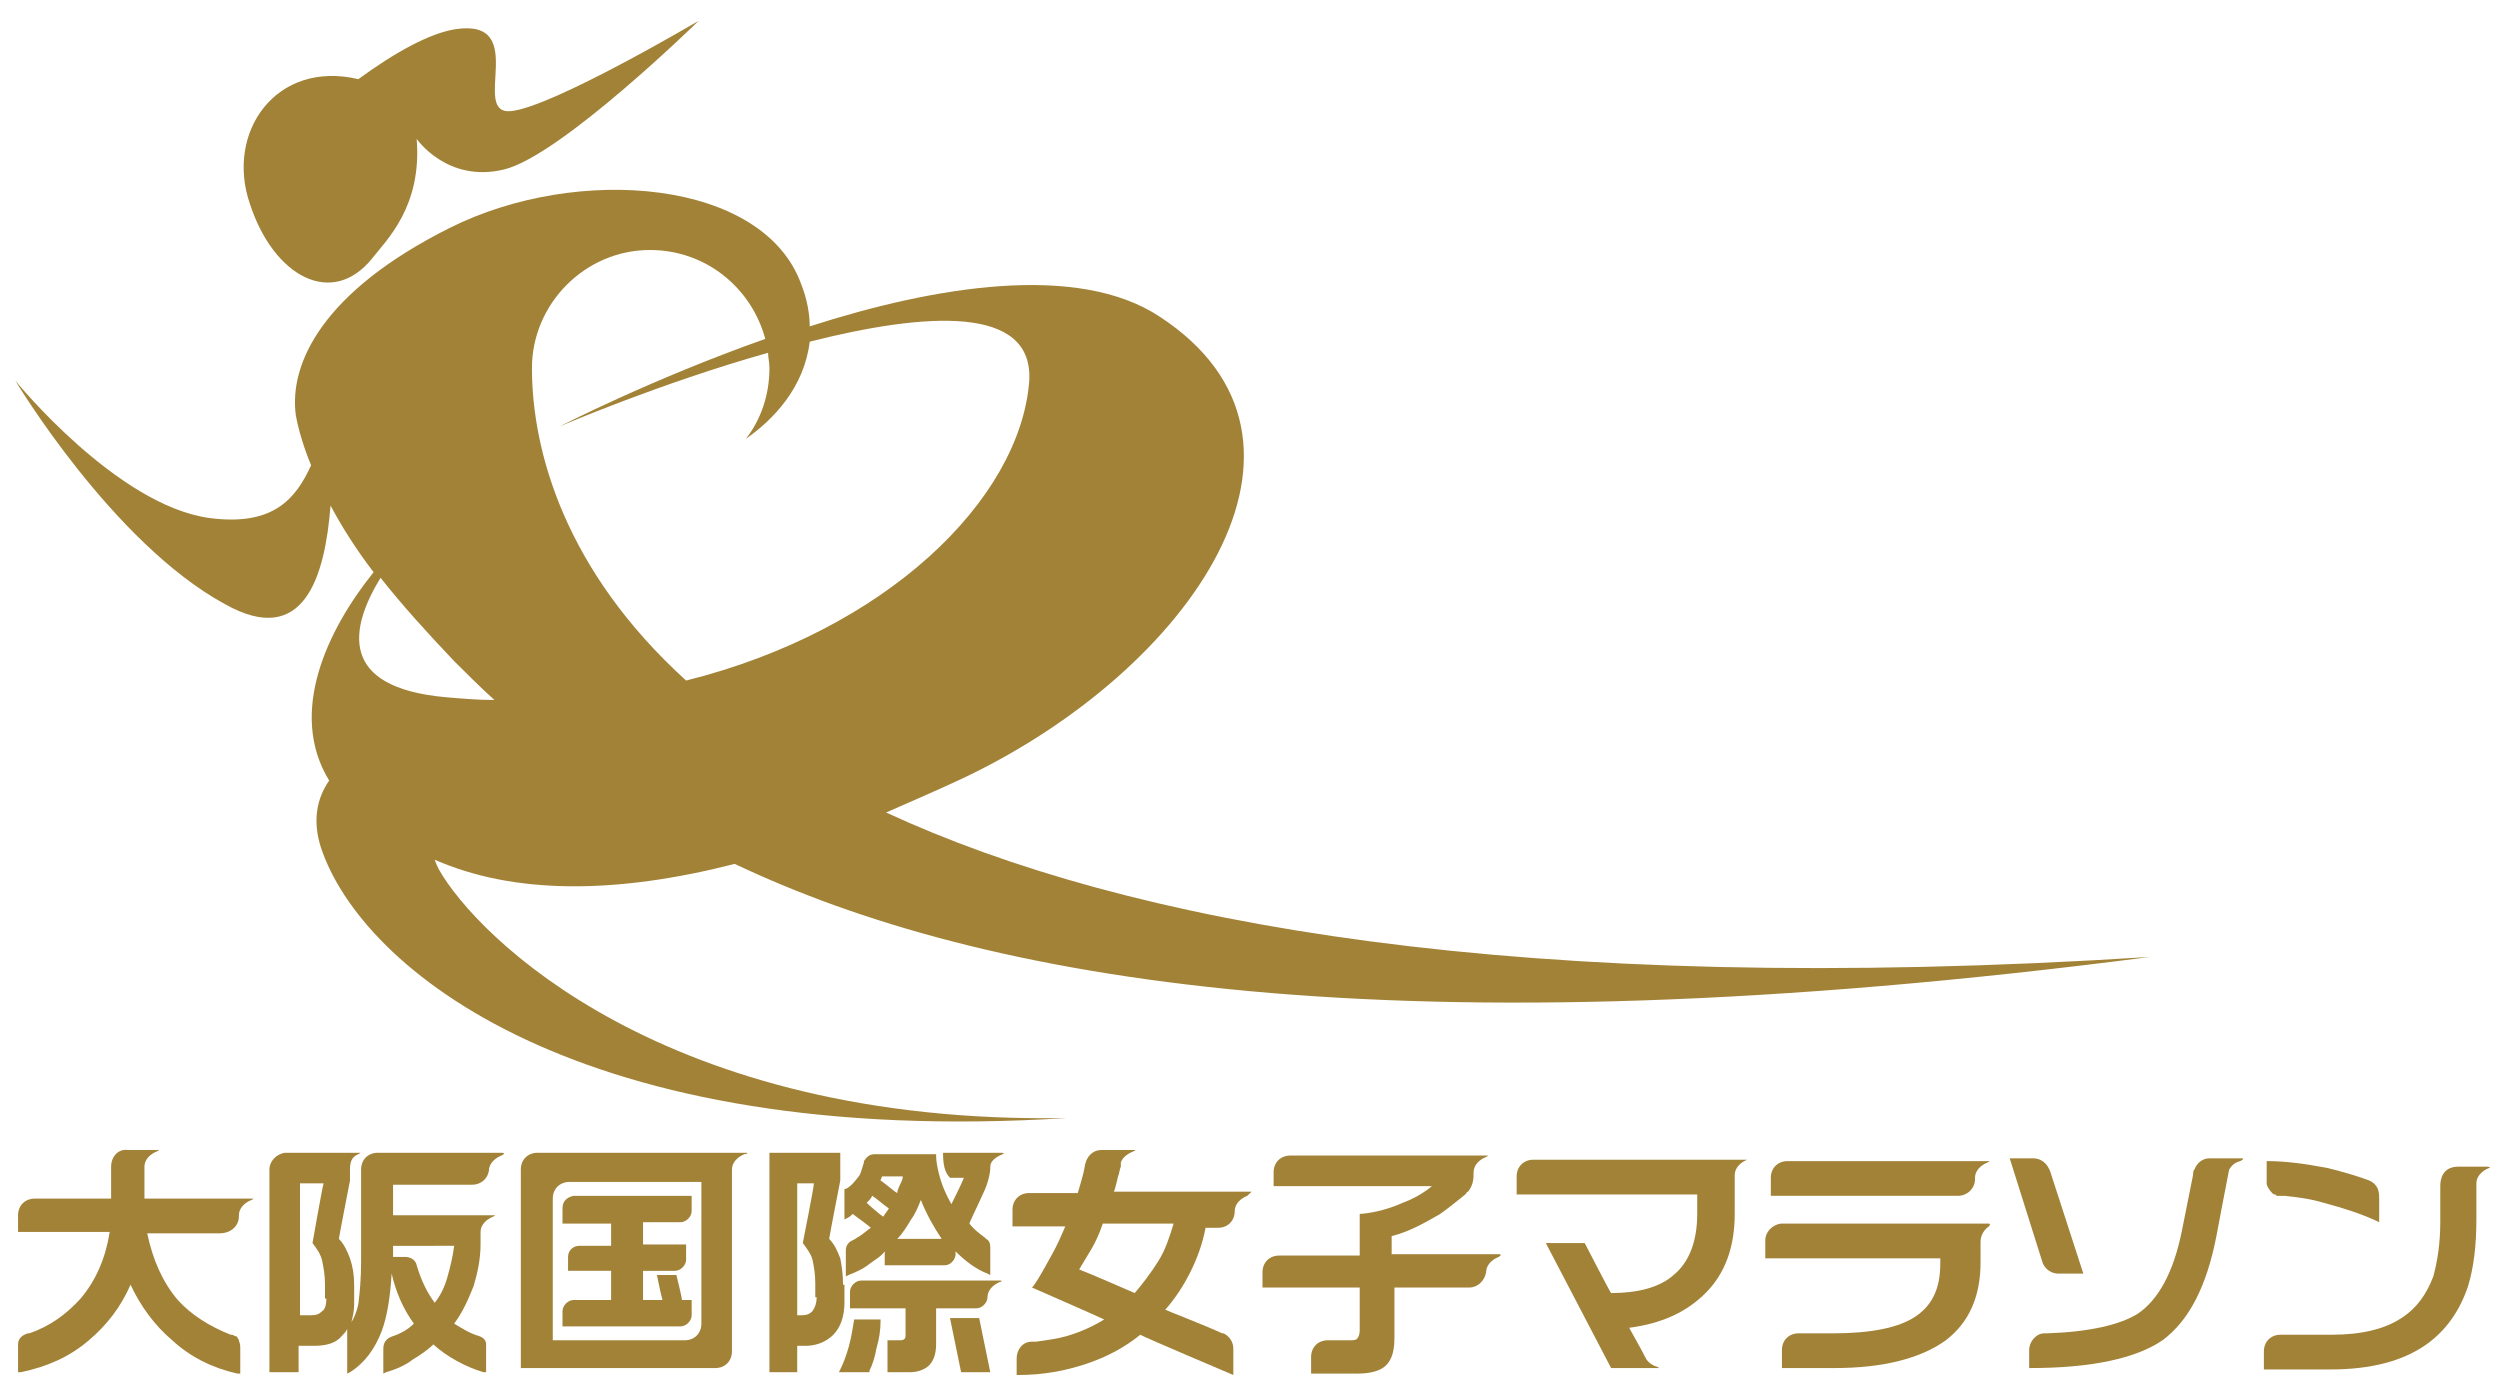
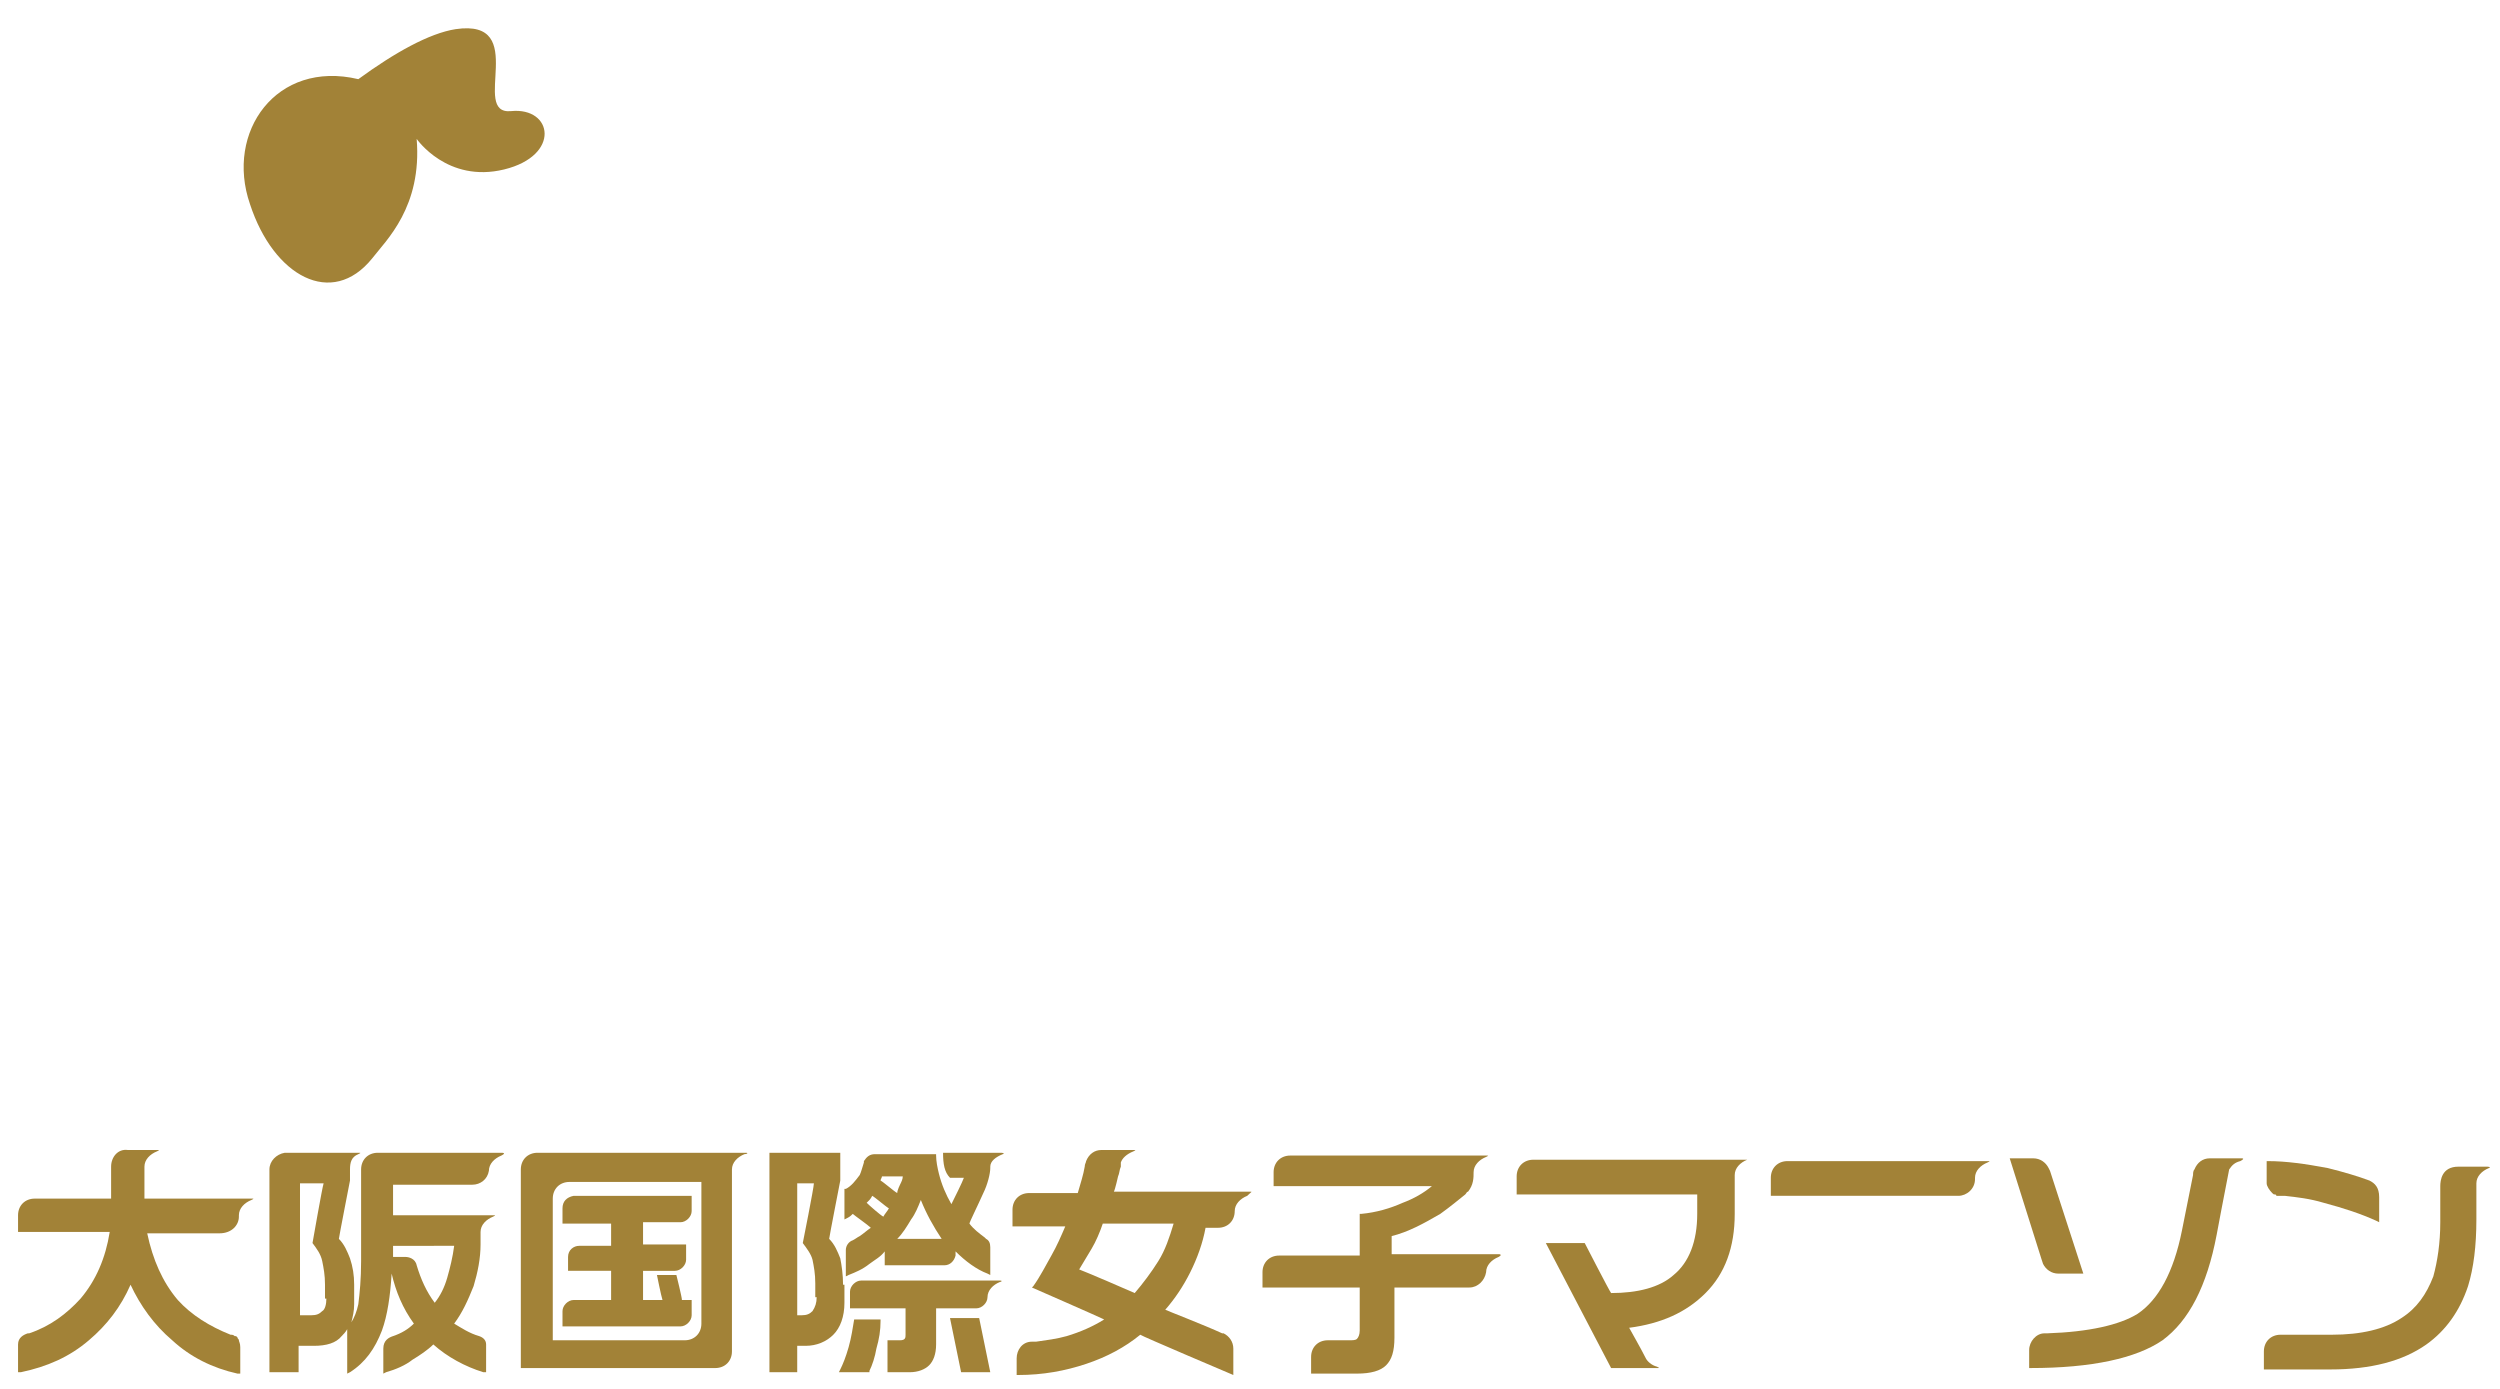
<svg xmlns="http://www.w3.org/2000/svg" x="0px" y="0px" viewBox="0 0 180 100" style="enable-background:new 0 0 180 100;" xml:space="preserve">
  <style type="text/css">	.st0{fill:#A28237;}	.st1{display:none;}	.st2{display:inline;}	.st3{fill:#CF4842;}</style>
  <g id="レイヤー_1">
    <g>
-       <path class="st0" d="M52.9,62.2c17.7,8.4,47.2,13.8,101.9,6.7c-45.5,2.9-73.7-2.4-91-10.4c1.8-0.8,3.7-1.6,5.6-2.5   c16.4-7.8,27.7-24.3,14.1-33.2c-5.9-3.9-16.2-2.2-25.2,0.7c0-0.9-0.2-2-0.6-3c-2.7-7.6-16.1-8.7-25.3-4.1   c-9.2,4.6-11.6,9.8-11.1,13.5c0.2,1.1,0.6,2.4,1.1,3.6c-1.1,2.4-2.7,4.4-7.3,3.8c-6.7-0.9-14-9.9-14-9.9s7,11.7,15.1,16.1   c5.7,3.2,7.2-2,7.6-7.1c0.8,1.5,1.8,3.1,3.1,4.8c-3.3,4.1-6.2,10.1-3.2,15c-0.9,1.3-1.2,2.9-0.6,4.8c2.9,8.8,18.7,21.7,53.7,19.5   C47.8,81,34.3,67.4,31.6,62.6c-0.1-0.2-0.2-0.4-0.3-0.7C37,64.4,44.3,64.4,52.9,62.2z M46.8,18c4,0,7.3,2.7,8.3,6.4   c-8.2,2.9-14.8,6.3-14.8,6.3s7.2-3.1,15-5.3c0,0.3,0.1,0.7,0.1,1.1c0,1.9-0.6,3.7-1.7,5.1c2-1.4,4.2-3.7,4.6-7   c8.3-2.1,16.2-2.7,15.8,2.9c-0.7,8.5-10.3,17.9-24.7,21.5c-8.7-7.9-11.1-16.5-11.1-22.5C38.3,21.9,42.1,18,46.8,18z M27.4,41.6   c1.5,1.9,3.3,3.9,5.3,6c0.9,0.9,1.9,1.9,2.9,2.8c-1.2,0-2.3-0.1-3.5-0.2C24.3,49.5,25.2,45.2,27.4,41.6z" />
-       <path class="st0" d="M26.8,18.6c1-1.3,3.6-3.7,3.2-8.6c0,0,2.2,3.2,6.3,2.2c4.1-1,14-10.7,14-10.7S39.8,7.7,36.8,8   c-3,0.3,1.4-6.7-4-5.9c-1.9,0.3-4.4,1.7-7,3.6c-5.9-1.4-9.6,3.8-7.8,9C19.7,19.9,23.9,22.2,26.8,18.6z" />
+       <path class="st0" d="M26.8,18.6c1-1.3,3.6-3.7,3.2-8.6c0,0,2.2,3.2,6.3,2.2S39.8,7.7,36.8,8   c-3,0.3,1.4-6.7-4-5.9c-1.9,0.3-4.4,1.7-7,3.6c-5.9-1.4-9.6,3.8-7.8,9C19.7,19.9,23.9,22.2,26.8,18.6z" />
    </g>
    <g>
-       <path class="st0" d="M143.2,88.1h-0.7h-0.1h-1.1h-13h0c0,0-0.1,0-0.1,0c-0.6,0.1-1.1,0.6-1.1,1.2v0.2v1.1c0,0,12.4,0,12.6,0   c0,0.2,0,0.4,0,0.4c0,1.8-0.6,3-1.8,3.8c-1.2,0.8-3.2,1.2-5.9,1.2h-2.5c-0.7,0-1.2,0.5-1.2,1.2v1.3h3.8c3.5,0,6.2-0.7,8-2   c1.7-1.3,2.5-3.2,2.5-5.6v-1.5c0-0.5,0.3-0.9,0.6-1.1l0,0C143.3,88.2,143.3,88.1,143.2,88.1z" />
      <path class="st0" d="M142.2,84.9v-0.1c0-0.5,0.4-0.9,0.9-1.1l0,0c0.2-0.1,0.2-0.1,0-0.1h-1H142h-1.6h-11.7c-0.7,0-1.2,0.5-1.2,1.2   v1.3H141C141.6,86.1,142.2,85.6,142.2,84.9z" />
      <path class="st0" d="M107.9,90.3h-1h-0.7h-1h-0.1c-1.9,0-4.7,0-4.9,0c0-0.2,0-1.2,0-1.3c1.2-0.3,2.3-0.9,3.5-1.6   c0.7-0.5,1.3-1,1.8-1.4c0,0,0,0,0,0c0.1-0.1,0.1-0.2,0.2-0.2c0.4-0.5,0.4-1,0.4-1.4c0-0.5,0.4-0.9,0.9-1.1l0,0   c0.2-0.1,0.2-0.1,0-0.1h-1h-0.1h-1.6H92.9c-0.7,0-1.2,0.5-1.2,1.2v1c0,0,0.2,0,0.6,0c0.3,0,0.7,0,1.2,0c3.1,0,9.1,0,9.6,0   c-0.6,0.5-1.3,0.9-2.1,1.2c-0.9,0.4-1.9,0.7-3,0.8l-0.1,0c0,0,0,2.7,0,3c-0.2,0-3.9,0-5.8,0c-0.7,0-1.2,0.5-1.2,1.2v1.1   c0,0,0.3,0,0.7,0c0.3,0,0.6,0,1,0c2,0,5.2,0,5.3,0c0,0.2,0,3.1,0,3.1c0,0.3-0.1,0.5-0.2,0.6c-0.1,0.1-0.3,0.1-0.6,0.1h-1.5   c-0.7,0-1.2,0.5-1.2,1.2v1.2h0.9H96h1.7c1,0,1.7-0.2,2.1-0.6c0.4-0.4,0.6-1,0.6-2c0,0,0-3.4,0-3.6c0.2,0,3.6,0,5.4,0   c0.6,0,1.1-0.5,1.2-1.1l0,0c0-0.5,0.4-0.9,0.9-1.1l0,0C108.1,90.4,108.1,90.3,107.9,90.3z" />
      <path class="st0" d="M161.4,83.4h-0.7h-0.2h-0.9h-0.5c-0.5,0-0.9,0.3-1.1,0.8c-0.1,0.1-0.1,0.3-0.1,0.4l-0.8,4c-0.6,3-1.7,5-3.2,6   c-1.3,0.8-3.5,1.3-6.5,1.4c0,0,0,0-0.1,0c0,0-0.1,0-0.1,0c-0.6,0-1.1,0.6-1.1,1.2v1.3h0.1c4.4,0,7.6-0.7,9.5-2   c1.9-1.4,3.2-3.9,3.9-7.6c0,0,0.6-3.2,0.9-4.7c0.2-0.3,0.4-0.5,0.8-0.6l0,0C161.5,83.5,161.6,83.4,161.4,83.4z" />
      <path class="st0" d="M147.1,91c0.2,0.4,0.6,0.7,1.1,0.7h1.8l-2.4-7.4l-0.1-0.2c-0.2-0.4-0.6-0.7-1.1-0.7h-1.7l2.3,7.3L147.1,91z" />
      <path class="st0" d="M40.5,87v1.1c0,0,3.3,0,3.5,0c0,0.2,0,1.4,0,1.6c-0.2,0-1.4,0-2.3,0c-0.4,0-0.8,0.3-0.8,0.8c0,0,0,0,0,0   c0,0,0,0,0,0v1c0,0,2.9,0,3.1,0c0,0.2,0,1.9,0,2.1c-0.2,0-1.8,0-2.7,0c-0.4,0-0.8,0.4-0.8,0.8v1.1H49c0.4,0,0.8-0.4,0.8-0.8v-1.1   c0,0-0.5,0-0.7,0c0-0.2-0.4-1.8-0.4-1.8h-1.4c0,0,0.3,1.5,0.4,1.8c-0.2,0-1.2,0-1.4,0c0-0.2,0-1.9,0-2.1c0.2,0,1.4,0,2.3,0   c0.4,0,0.8-0.4,0.8-0.8v-1.1c0,0-2.8,0-3.1,0c0-0.2,0-1.4,0-1.6c0.2,0,1.7,0,2.7,0c0.4,0,0.8-0.4,0.8-0.8v-1.1h-8.5   C40.8,86.2,40.5,86.5,40.5,87z" />
      <path class="st0" d="M163.6,85.9C163.6,85.9,163.6,85.9,163.6,85.9c0.1,0.1,0.1,0.1,0.2,0.1c0,0,0.1,0,0.1,0.1c0,0,0,0,0.1,0   c0,0,0.1,0,0.1,0c0,0,0.1,0,0.1,0c0,0,0,0,0,0c0,0,0.1,0,0.1,0c0.1,0,0.1,0,0.2,0c0.9,0.1,1.8,0.2,2.8,0.5   c1.5,0.4,2.7,0.8,3.8,1.3l0.2,0.1v-1.7c0,0,0-0.1,0-0.1c0-0.7-0.3-1-0.7-1.2c-0.8-0.3-1.8-0.6-3-0.9c-1.6-0.3-3-0.5-4.3-0.5h-0.1   V85c0,0.1,0,0.1,0,0.2C163.2,85.4,163.4,85.7,163.6,85.9z" />
      <path class="st0" d="M90,85.8h-1c0,0-0.3,0-0.9,0h-0.7h-0.2c-2.5,0-6.7,0-7,0c0.1-0.2,0.3-1.1,0.3-1.1c0.1-0.2,0.1-0.5,0.2-0.7   l0,0c0,0,0,0,0,0c0-0.1,0-0.2,0-0.3c0.1-0.3,0.4-0.6,0.9-0.8l0,0c0.2-0.1,0.2-0.1,0-0.1h-0.8h-0.1h-1.4h0v0   c-0.5,0-0.9,0.3-1.1,0.8c0,0.1-0.1,0.2-0.1,0.4c-0.1,0.6-0.3,1.2-0.5,1.9c-0.1,0-2.1,0-3.5,0c-0.7,0-1.2,0.5-1.2,1.2v1.2   c0,0,0.4,0,0.9,0c0.2,0,0.4,0,0.7,0c1,0,2,0,2.2,0c-0.3,0.7-0.6,1.4-1,2.1c-0.4,0.7-0.8,1.5-1.3,2.2l-0.1,0.1c0,0,4.8,2.1,5.2,2.3   c-0.8,0.5-1.7,0.9-2.7,1.2c-0.7,0.2-1.5,0.3-2.2,0.4c-0.2,0-0.1,0-0.3,0c-0.7,0-1.1,0.6-1.1,1.2v1.2h0.1c1.8,0,3.4-0.3,4.9-0.8   c1.5-0.5,2.8-1.2,3.9-2.1c0.1,0.1,6.7,2.9,6.7,2.9v-1.9c0-0.5-0.3-0.9-0.7-1.1c0,0,0,0-0.1,0c-1.3-0.6-3.9-1.6-4.1-1.7   c0.7-0.8,1.3-1.7,1.8-2.7c0.5-1,0.9-2.1,1.1-3.2c0.1,0,0.5,0,0.9,0c0.7,0,1.2-0.5,1.2-1.2h0c0-0.5,0.4-0.9,0.9-1.1l0,0   C90.1,85.8,90.2,85.8,90,85.8z M83.4,90.8c-0.5,0.8-1.1,1.6-1.7,2.3c-0.2-0.1-3.7-1.6-4-1.7c0.3-0.5,0.6-1,0.9-1.5l0,0   c0.3-0.5,0.6-1.2,0.8-1.8c0.2,0,4.7,0,5.1,0C84.2,89.1,83.9,90,83.4,90.8z" />
      <path class="st0" d="M125.7,83.5h-1h-0.1H123h-12.6c-0.7,0-1.2,0.5-1.2,1.2V86c0,0,12.8,0,13,0c0,0.2,0,1.4,0,1.4   c0,2-0.6,3.5-1.7,4.4c-1,0.9-2.6,1.3-4.5,1.3c-0.1-0.1-1.9-3.6-1.9-3.6h-2.8l4.7,9h1.6h1.3h0.4c0.2,0,0.2,0,0-0.1l0,0   c-0.4-0.1-0.7-0.4-0.8-0.6l0,0v0c-0.4-0.8-1.1-2-1.2-2.2c2.3-0.3,4.1-1.1,5.5-2.5c1.4-1.4,2.1-3.3,2.1-5.7v-2.8   c0-0.5,0.4-0.9,0.9-1.1l0,0C125.8,83.5,125.9,83.5,125.7,83.5z" />
      <path class="st0" d="M179.1,84h-1H178H177c-1.2,0-1.3,1-1.3,1.4V88c0,1.5-0.2,2.8-0.5,3.9c-0.5,1.3-1.2,2.3-2.3,3   c-1.2,0.8-2.9,1.2-5,1.2h-3.7c-0.7,0-1.2,0.5-1.2,1.2v1.3h4.8c2.9,0,5.2-0.6,6.9-1.8c1.4-1,2.4-2.4,3-4.2c0.4-1.3,0.6-2.9,0.6-4.8   v-2.6c0-0.5,0.4-0.9,0.9-1.1l0,0C179.3,84.1,179.3,84,179.1,84z" />
      <path class="st0" d="M53.7,83h-1h-0.1H51H38.7c-0.7,0-1.2,0.5-1.2,1.2v14.3h14c0.7,0,1.2-0.5,1.2-1.2V84.2c0-0.5,0.4-0.9,0.9-1.1   l0,0C53.8,83.1,53.9,83,53.7,83z M50.5,95.3c0,0.7-0.5,1.2-1.2,1.2l0,0c-1.5,0-9.3,0-9.5,0c0-0.2,0-7.3,0-10.2   c0-0.7,0.5-1.2,1.2-1.2c2.8,0,9.3,0,9.5,0C50.5,85.3,50.5,92.4,50.5,95.3z" />
      <path class="st0" d="M36.1,83h-1h-0.1h-0.4h-1.2h-0.1h-6.1c-0.7,0-1.2,0.5-1.2,1.2v6.6c0,1.3-0.1,2.3-0.2,3.1   c-0.1,0.5-0.3,1-0.5,1.3c0.1-0.4,0.2-0.8,0.2-1.3v-1.4c0-0.7-0.1-1.3-0.3-1.9c-0.2-0.5-0.4-1-0.8-1.4c0-0.1,0.8-4.2,0.8-4.2l0-0.8   c0-0.5,0.1-0.9,0.6-1.1l0,0c0.2-0.1,0.2-0.1,0-0.1h-0.7h-0.1h-1.6h-2.7c0,0-0.1,0-0.1,0c0,0-0.1,0-0.1,0c-0.6,0.1-1.1,0.6-1.1,1.2   v14.6h2.1c0,0,0-1.5,0-1.9c0,0,1.1,0,1.1,0c0.9,0,1.6-0.2,2-0.7c0.1-0.1,0.3-0.3,0.4-0.5v3.2l0.2-0.1c1.1-0.7,1.8-1.7,2.3-3   c0.4-1.1,0.6-2.5,0.7-4.1c0.3,1.3,0.8,2.5,1.6,3.6c-0.4,0.4-0.9,0.7-1.5,0.9h0c-0.3,0.1-0.7,0.3-0.7,0.9c0,0,0,0.1,0,0.1v1.7   l0.2-0.1c0.7-0.2,1.4-0.5,1.9-0.9c0.5-0.3,1.1-0.7,1.5-1.1c1,0.9,2.3,1.6,3.6,2l0.2,0V97v-0.2c0-0.3-0.2-0.5-0.5-0.6c0,0,0,0,0,0   c-0.7-0.2-1.3-0.6-1.8-0.9c0.6-0.8,1-1.7,1.4-2.7c0.3-1,0.5-2,0.5-3v-0.9c0-0.5,0.4-0.9,0.9-1.1l0,0c0.2-0.1,0.2-0.1,0-0.1h-1H33   c-1.9,0-4.6,0-4.7,0c0-0.2,0-2,0-2.2c0.2,0,3.7,0,5.7,0c0.6,0,1.1-0.4,1.2-1l0,0c0-0.5,0.4-0.9,0.9-1.1l0,0   C36.3,83.1,36.4,83,36.1,83z M23.5,93.5c0,0.4-0.1,0.8-0.3,0.9c-0.2,0.2-0.4,0.3-0.8,0.3c0,0-0.8,0-0.8,0c0-3.9,0-9.3,0-9.5   c0.2,0,1.5,0,1.7,0c-0.1,0.3-0.8,4.3-0.8,4.3l0,0c0.3,0.4,0.6,0.8,0.7,1.3c0.1,0.5,0.2,1,0.2,1.7V93.5z M32.7,89.7   c-0.1,0.8-0.3,1.6-0.5,2.3c-0.2,0.7-0.5,1.3-0.9,1.8c-0.6-0.8-1-1.7-1.3-2.7c-0.1-0.5-0.6-0.6-0.8-0.6h0c-0.4,0-0.8,0-0.9,0   c0-0.4,0-0.7,0-0.8C28.6,89.7,32.4,89.7,32.7,89.7z" />
      <path class="st0" d="M72.1,83h-0.9h-0.1h-1.2h-2c0,0.8,0.1,1.4,0.5,1.8c0.4,0,0.8,0,1,0c-0.1,0.3-0.7,1.5-0.9,1.9   c-0.4-0.7-0.7-1.4-0.9-2.2v0v0c-0.1-0.4-0.2-0.9-0.2-1.3l0-0.1h-4.4c-0.4,0-0.6,0.2-0.8,0.5c0,0,0,0.1,0,0.1   c-0.1,0.3-0.2,0.7-0.3,0.9c-0.3,0.4-0.6,0.8-1,1l-0.1,0v2.2l0.2-0.1c0.2-0.1,0.3-0.2,0.4-0.3c0.1,0.1,1.1,0.8,1.3,1   c-0.3,0.2-0.5,0.4-0.8,0.6c-0.2,0.1-0.3,0.2-0.5,0.3c0,0,0,0,0,0c-0.3,0.1-0.5,0.4-0.5,0.7v1.9l0.2-0.1c0.5-0.2,1-0.4,1.5-0.8   c0.4-0.3,0.8-0.5,1.1-0.9c0,0.3,0,1,0,1H68c0.4,0,0.7-0.3,0.8-0.7c0,0,0-0.1,0-0.1c0,0,0-0.1,0-0.1c0,0,0-0.1,0-0.1   c0.7,0.7,1.5,1.3,2.3,1.6l0.2,0.1v-2c0-0.3-0.1-0.5-0.3-0.6c0,0-0.1-0.1-0.1-0.1c-0.4-0.3-0.8-0.6-1.1-1c0-0.1,0.6-1.3,1-2.2   c0.3-0.6,0.5-1.4,0.5-1.8v0c0,0,0,0,0,0c0,0,0,0,0-0.1l0,0c0-0.4,0.4-0.7,0.9-0.9l0,0C72.3,83.1,72.3,83,72.1,83z M63.6,87.6   c-0.2-0.1-1-0.8-1.2-1c0.1-0.1,0.2-0.2,0.2-0.2c0,0,0.1-0.1,0.2-0.3c0.2,0.1,1,0.8,1.2,0.9C63.9,87.2,63.7,87.4,63.6,87.6z    M63.4,85c0-0.1,0.1-0.2,0.1-0.3c0.1,0,1.2,0,1.5,0c0,0.2-0.1,0.4-0.2,0.6c0,0-0.2,0.4-0.2,0.6C64.4,85.8,63.6,85.1,63.4,85z    M64.6,89.2c0.4-0.4,0.7-0.9,1-1.4c0.3-0.4,0.5-0.9,0.7-1.4c0.4,1,0.9,1.9,1.5,2.8C67.4,89.2,65.1,89.2,64.6,89.2z" />
      <path class="st0" d="M60.7,92.5c0-0.7-0.1-1.4-0.2-1.9c-0.2-0.5-0.4-1-0.8-1.4c0-0.1,0.8-4.2,0.8-4.2v-2h-0.1h-5v15.8h2   c0,0,0-1.7,0-1.9c0.2,0,0.6,0,0.6,0c0.8,0,1.5-0.3,2-0.8c0.5-0.5,0.8-1.3,0.8-2.3V92.5z M58.8,93.4c0,0.4-0.1,0.7-0.3,1   c-0.2,0.2-0.4,0.3-0.8,0.3c0,0-0.2,0-0.3,0c0-0.2,0-9.2,0-9.5c0.2,0,1,0,1.2,0c0,0.3-0.8,4.3-0.8,4.3l0,0c0.3,0.4,0.6,0.8,0.7,1.2   c0.1,0.5,0.2,1,0.2,1.7V93.4z" />
      <polygon class="st0" points="70.4,94.9 68.4,94.9 69.2,98.8 71.3,98.8 70.5,94.9   " />
      <path class="st0" d="M61.5,94.9l0,0.1c-0.1,0.6-0.2,1.3-0.4,2c-0.2,0.7-0.4,1.2-0.6,1.6l-0.1,0.2h2.2l0-0.1c0.2-0.4,0.4-1,0.5-1.6   c0.2-0.7,0.3-1.3,0.3-2l0-0.1h-0.1H61.5z" />
      <path class="st0" d="M72,92.2h-1h-0.1h-1.6h-7.3c-0.4,0-0.8,0.4-0.8,0.8v1.2c0,0,3.8,0,4,0c0,0.2,0,1.9,0,1.9c0,0.2,0,0.4-0.4,0.4   h-0.9v2.3h1.6c0.6,0,1.1-0.2,1.4-0.5c0.3-0.3,0.5-0.8,0.5-1.5c0,0,0-2.4,0-2.6c0.2,0,1.8,0,2.9,0c0.4,0,0.8-0.4,0.8-0.8v0   c0-0.5,0.4-0.9,0.9-1.1l0,0C72.1,92.3,72.2,92.2,72,92.2z" />
      <path class="st0" d="M17.2,96.5C17.2,96.5,17.2,96.5,17.2,96.5C17.2,96.5,17.2,96.5,17.2,96.5c0-0.1-0.1-0.1-0.1-0.2c0,0,0,0,0,0   c0,0-0.1-0.1-0.1-0.1c0,0,0,0-0.1,0c0,0,0,0,0,0c-0.1-0.1-0.2-0.1-0.3-0.1c0,0,0,0,0,0l0,0c-1.5-0.6-2.8-1.4-3.8-2.5   c-1.1-1.3-1.8-2.9-2.2-4.8c0.2,0,3.3,0,5.2,0c0.9,0,1.4-0.6,1.4-1.2v-0.1c0-0.5,0.4-0.9,0.9-1.1l0,0c0.2-0.1,0.2-0.1,0-0.1h-1   h-1.7c-1.9,0-4.8,0-5,0c0-0.1,0-1.4,0-2.3c0-0.5,0.4-0.9,0.9-1.1l0,0c0.2-0.1,0.2-0.1,0-0.1h-1h-0.1H9.5H9.2C8.5,82.7,8,83.3,8,84   c0,1,0,2.2,0,2.3c-0.2,0-3.6,0-5.5,0c-0.7,0-1.2,0.5-1.2,1.2v1.2c0,0,6.3,0,6.6,0c-0.3,1.9-1,3.5-2.1,4.8c-1,1.1-2.2,2-3.7,2.5   c0,0,0,0,0,0c0,0,0,0-0.1,0c-0.3,0.1-0.7,0.3-0.7,0.8v2l0.2,0c1.9-0.4,3.5-1.1,4.9-2.3c1.3-1.1,2.3-2.4,3-4c0.7,1.5,1.7,2.9,3,4   c1.3,1.2,2.9,2,4.7,2.4l0.2,0v-1.9c0,0,0,0,0,0c0,0,0,0,0,0c0,0,0,0,0,0C17.3,96.7,17.2,96.6,17.2,96.5z" />
    </g>
  </g>
  <g id="レイヤー_2" class="st1">
    <g class="st2">
      <path class="st3" d="M52.9,62.2c17.7,8.4,47.2,13.8,101.9,6.7c-45.5,2.9-73.7-2.4-91-10.4c1.8-0.8,3.7-1.6,5.6-2.5   c16.4-7.8,27.7-24.3,14.1-33.2c-5.9-3.9-16.2-2.2-25.2,0.7c0-0.9-0.2-2-0.6-3c-2.7-7.6-16.1-8.7-25.3-4.1   c-9.2,4.6-11.6,9.8-11.1,13.5c0.2,1.1,0.6,2.4,1.1,3.6c-1.1,2.4-2.7,4.4-7.3,3.8c-6.7-0.9-14-9.9-14-9.9s7,11.7,15.1,16.1   c5.7,3.2,7.2-2,7.6-7.1c0.8,1.5,1.8,3.1,3.1,4.8c-3.3,4.1-6.2,10.1-3.2,15c-0.9,1.3-1.2,2.9-0.6,4.8c2.9,8.8,18.7,21.7,53.7,19.5   C47.8,81,34.3,67.4,31.6,62.6c-0.1-0.2-0.2-0.4-0.3-0.7C37,64.4,44.3,64.4,52.9,62.2z M46.8,18c4,0,7.3,2.7,8.3,6.4   c-8.2,2.9-14.8,6.3-14.8,6.3s7.2-3.1,15-5.3c0,0.3,0.1,0.7,0.1,1.1c0,1.9-0.6,3.7-1.7,5.1c2-1.4,4.2-3.7,4.6-7   c8.3-2.1,16.2-2.7,15.8,2.9c-0.7,8.5-10.3,17.9-24.7,21.5c-8.7-7.9-11.1-16.5-11.1-22.5C38.3,21.9,42.1,18,46.8,18z M27.4,41.6   c1.5,1.9,3.3,3.9,5.3,6c0.9,0.9,1.9,1.9,2.9,2.8c-1.2,0-2.3-0.1-3.5-0.2C24.3,49.5,25.2,45.2,27.4,41.6z" />
      <path class="st3" d="M26.8,18.6c1-1.3,3.6-3.7,3.2-8.6c0,0,2.2,3.2,6.3,2.2c4.1-1,14-10.7,14-10.7S39.8,7.7,36.8,8   c-3,0.3,1.4-6.7-4-5.9c-1.9,0.3-4.4,1.7-7,3.6c-5.9-1.4-9.6,3.8-7.8,9C19.7,19.9,23.9,22.2,26.8,18.6z" />
    </g>
    <g class="st2">
      <path class="st3" d="M143.2,88.1h-0.7h-0.1h-1.1h-13h0c0,0-0.1,0-0.1,0c-0.6,0.1-1.1,0.6-1.1,1.2v0.2v1.1c0,0,12.4,0,12.6,0   c0,0.2,0,0.4,0,0.4c0,1.8-0.6,3-1.8,3.8c-1.2,0.8-3.2,1.2-5.9,1.2h-2.5c-0.7,0-1.2,0.5-1.2,1.2v1.3h3.8c3.5,0,6.2-0.7,8-2   c1.7-1.3,2.5-3.2,2.5-5.6v-1.5c0-0.5,0.3-0.9,0.6-1.1l0,0C143.3,88.2,143.3,88.1,143.2,88.1z" />
      <path class="st3" d="M142.2,84.9v-0.1c0-0.5,0.4-0.9,0.9-1.1l0,0c0.2-0.1,0.2-0.1,0-0.1h-1H142h-1.6h-11.7c-0.7,0-1.2,0.5-1.2,1.2   v1.3H141C141.6,86.1,142.2,85.6,142.2,84.9z" />
      <path class="st3" d="M107.9,90.3h-1h-0.7h-1h-0.1c-1.9,0-4.7,0-4.9,0c0-0.2,0-1.2,0-1.3c1.2-0.3,2.3-0.9,3.5-1.6   c0.7-0.5,1.3-1,1.8-1.4c0,0,0,0,0,0c0.1-0.1,0.1-0.2,0.2-0.2c0.4-0.5,0.4-1,0.4-1.4c0-0.5,0.4-0.9,0.9-1.1l0,0   c0.2-0.1,0.2-0.1,0-0.1h-1h-0.1h-1.6H92.9c-0.7,0-1.2,0.5-1.2,1.2v1c0,0,0.2,0,0.6,0c0.3,0,0.7,0,1.2,0c3.1,0,9.1,0,9.6,0   c-0.6,0.5-1.3,0.9-2.1,1.2c-0.9,0.4-1.9,0.7-3,0.8l-0.1,0c0,0,0,2.7,0,3c-0.2,0-3.9,0-5.8,0c-0.7,0-1.2,0.5-1.2,1.2v1.1   c0,0,0.3,0,0.7,0c0.3,0,0.6,0,1,0c2,0,5.2,0,5.3,0c0,0.2,0,3.1,0,3.1c0,0.3-0.1,0.5-0.2,0.6c-0.1,0.1-0.3,0.1-0.6,0.1h-1.5   c-0.7,0-1.2,0.5-1.2,1.2v1.2h0.9H96h1.7c1,0,1.7-0.2,2.1-0.6c0.4-0.4,0.6-1,0.6-2c0,0,0-3.4,0-3.6c0.2,0,3.6,0,5.4,0   c0.6,0,1.1-0.5,1.2-1.1l0,0c0-0.5,0.4-0.9,0.9-1.1l0,0C108.1,90.4,108.1,90.3,107.9,90.3z" />
      <path class="st3" d="M161.4,83.4h-0.7h-0.2h-0.9h-0.5c-0.5,0-0.9,0.3-1.1,0.8c-0.1,0.1-0.1,0.3-0.1,0.4l-0.8,4c-0.6,3-1.7,5-3.2,6   c-1.3,0.8-3.5,1.3-6.5,1.4c0,0,0,0-0.1,0c0,0-0.1,0-0.1,0c-0.6,0-1.1,0.6-1.1,1.2v1.3h0.1c4.4,0,7.6-0.7,9.5-2   c1.9-1.4,3.2-3.9,3.9-7.6c0,0,0.6-3.2,0.9-4.7c0.2-0.3,0.4-0.5,0.8-0.6l0,0C161.5,83.5,161.6,83.4,161.4,83.4z" />
      <path class="st3" d="M147.1,91c0.2,0.4,0.6,0.7,1.1,0.7h1.8l-2.4-7.4l-0.1-0.2c-0.2-0.4-0.6-0.7-1.1-0.7h-1.7l2.3,7.3L147.1,91z" />
-       <path class="st3" d="M40.5,87v1.1c0,0,3.3,0,3.5,0c0,0.2,0,1.4,0,1.6c-0.2,0-1.4,0-2.3,0c-0.4,0-0.8,0.3-0.8,0.8c0,0,0,0,0,0   c0,0,0,0,0,0v1c0,0,2.9,0,3.1,0c0,0.2,0,1.9,0,2.1c-0.2,0-1.8,0-2.7,0c-0.4,0-0.8,0.4-0.8,0.8v1.1H49c0.4,0,0.8-0.4,0.8-0.8v-1.1   c0,0-0.5,0-0.7,0c0-0.2-0.4-1.8-0.4-1.8h-1.4c0,0,0.3,1.5,0.4,1.8c-0.2,0-1.2,0-1.4,0c0-0.2,0-1.9,0-2.1c0.2,0,1.4,0,2.3,0   c0.4,0,0.8-0.4,0.8-0.8v-1.1c0,0-2.8,0-3.1,0c0-0.2,0-1.4,0-1.6c0.2,0,1.7,0,2.7,0c0.4,0,0.8-0.4,0.8-0.8v-1.1h-8.5   C40.8,86.2,40.5,86.5,40.5,87z" />
      <path class="st3" d="M163.6,85.9C163.6,85.9,163.6,85.9,163.6,85.9c0.1,0.1,0.1,0.1,0.2,0.1c0,0,0.1,0,0.1,0.1c0,0,0,0,0.1,0   c0,0,0.1,0,0.1,0c0,0,0.1,0,0.1,0c0,0,0,0,0,0c0,0,0.1,0,0.1,0c0.1,0,0.1,0,0.2,0c0.9,0.1,1.8,0.2,2.8,0.5   c1.5,0.4,2.7,0.8,3.8,1.3l0.2,0.1v-1.7c0,0,0-0.1,0-0.1c0-0.7-0.3-1-0.7-1.2c-0.8-0.3-1.8-0.6-3-0.9c-1.6-0.3-3-0.5-4.3-0.5h-0.1   V85c0,0.1,0,0.1,0,0.2C163.2,85.4,163.4,85.7,163.6,85.9z" />
-       <path class="st3" d="M90,85.8h-1c0,0-0.3,0-0.9,0h-0.7h-0.2c-2.5,0-6.7,0-7,0c0.1-0.2,0.3-1.1,0.3-1.1c0.1-0.2,0.1-0.5,0.2-0.7   l0,0c0,0,0,0,0,0c0-0.1,0-0.2,0-0.3c0.1-0.3,0.4-0.6,0.9-0.8l0,0c0.2-0.1,0.2-0.1,0-0.1h-0.8h-0.1h-1.4h0v0   c-0.5,0-0.9,0.3-1.1,0.8c0,0.1-0.1,0.2-0.1,0.4c-0.1,0.6-0.3,1.2-0.5,1.9c-0.1,0-2.1,0-3.5,0c-0.7,0-1.2,0.5-1.2,1.2v1.2   c0,0,0.4,0,0.9,0c0.2,0,0.4,0,0.7,0c1,0,2,0,2.2,0c-0.3,0.7-0.6,1.4-1,2.1c-0.4,0.7-0.8,1.5-1.3,2.2l-0.1,0.1c0,0,4.8,2.1,5.2,2.3   c-0.8,0.5-1.7,0.9-2.7,1.2c-0.7,0.2-1.5,0.3-2.2,0.4c-0.2,0-0.1,0-0.3,0c-0.7,0-1.1,0.6-1.1,1.2v1.2h0.1c1.8,0,3.4-0.3,4.9-0.8   c1.5-0.5,2.8-1.2,3.9-2.1c0.1,0.1,6.7,2.9,6.7,2.9v-1.9c0-0.5-0.3-0.9-0.7-1.1c0,0,0,0-0.1,0c-1.3-0.6-3.9-1.6-4.1-1.7   c0.7-0.8,1.3-1.7,1.8-2.7c0.5-1,0.9-2.1,1.1-3.2c0.1,0,0.5,0,0.9,0c0.7,0,1.2-0.5,1.2-1.2h0c0-0.5,0.4-0.9,0.9-1.1l0,0   C90.1,85.8,90.2,85.8,90,85.8z M83.4,90.8c-0.5,0.8-1.1,1.6-1.7,2.3c-0.2-0.1-3.7-1.6-4-1.7c0.3-0.5,0.6-1,0.9-1.5l0,0   c0.3-0.5,0.6-1.2,0.8-1.8c0.2,0,4.7,0,5.1,0C84.2,89.1,83.9,90,83.4,90.8z" />
      <path class="st3" d="M125.7,83.5h-1h-0.1H123h-12.6c-0.7,0-1.2,0.5-1.2,1.2V86c0,0,12.8,0,13,0c0,0.2,0,1.4,0,1.4   c0,2-0.6,3.5-1.7,4.4c-1,0.9-2.6,1.3-4.5,1.3c-0.1-0.1-1.9-3.6-1.9-3.6h-2.8l4.7,9h1.6h1.3h0.4c0.2,0,0.2,0,0-0.1l0,0   c-0.4-0.1-0.7-0.4-0.8-0.6l0,0v0c-0.4-0.8-1.1-2-1.2-2.2c2.3-0.3,4.1-1.1,5.5-2.5c1.4-1.4,2.1-3.3,2.1-5.7v-2.8   c0-0.5,0.4-0.9,0.9-1.1l0,0C125.8,83.5,125.9,83.5,125.7,83.5z" />
      <path class="st3" d="M179.1,84h-1H178H177c-1.2,0-1.3,1-1.3,1.4V88c0,1.5-0.2,2.8-0.5,3.9c-0.5,1.3-1.2,2.3-2.3,3   c-1.2,0.8-2.9,1.2-5,1.2h-3.7c-0.7,0-1.2,0.5-1.2,1.2v1.3h4.8c2.9,0,5.2-0.6,6.9-1.8c1.4-1,2.4-2.4,3-4.2c0.4-1.3,0.6-2.9,0.6-4.8   v-2.6c0-0.5,0.4-0.9,0.9-1.1l0,0C179.3,84.1,179.3,84,179.1,84z" />
      <path class="st3" d="M53.7,83h-1h-0.1H51H38.7c-0.7,0-1.2,0.5-1.2,1.2v14.3h14c0.7,0,1.2-0.5,1.2-1.2V84.2c0-0.5,0.4-0.9,0.9-1.1   l0,0C53.8,83.1,53.9,83,53.7,83z M50.5,95.3c0,0.7-0.5,1.2-1.2,1.2l0,0c-1.5,0-9.3,0-9.5,0c0-0.2,0-7.3,0-10.2   c0-0.7,0.5-1.2,1.2-1.2c2.8,0,9.3,0,9.5,0C50.5,85.3,50.5,92.4,50.5,95.3z" />
      <path class="st3" d="M36.1,83h-1h-0.1h-0.4h-1.2h-0.1h-6.1c-0.7,0-1.2,0.5-1.2,1.2v6.6c0,1.3-0.1,2.3-0.2,3.1   c-0.1,0.5-0.3,1-0.5,1.3c0.1-0.4,0.2-0.8,0.2-1.3v-1.4c0-0.7-0.1-1.3-0.3-1.9c-0.2-0.5-0.4-1-0.8-1.4c0-0.1,0.8-4.2,0.8-4.2l0-0.8   c0-0.5,0.1-0.9,0.6-1.1l0,0c0.2-0.1,0.2-0.1,0-0.1h-0.7h-0.1h-1.6h-2.7c0,0-0.1,0-0.1,0c0,0-0.1,0-0.1,0c-0.6,0.1-1.1,0.6-1.1,1.2   v14.6h2.1c0,0,0-1.5,0-1.9c0,0,1.1,0,1.1,0c0.9,0,1.6-0.2,2-0.7c0.1-0.1,0.3-0.3,0.4-0.5v3.2l0.2-0.1c1.1-0.7,1.8-1.7,2.3-3   c0.4-1.1,0.6-2.5,0.7-4.1c0.3,1.3,0.8,2.5,1.6,3.6c-0.4,0.4-0.9,0.7-1.5,0.9h0c-0.3,0.1-0.7,0.3-0.7,0.9c0,0,0,0.1,0,0.1v1.7   l0.2-0.1c0.7-0.2,1.4-0.5,1.9-0.9c0.5-0.3,1.1-0.7,1.5-1.1c1,0.9,2.3,1.6,3.6,2l0.2,0V97v-0.2c0-0.3-0.2-0.5-0.5-0.6c0,0,0,0,0,0   c-0.7-0.2-1.3-0.6-1.8-0.9c0.6-0.8,1-1.7,1.4-2.7c0.3-1,0.5-2,0.5-3v-0.9c0-0.5,0.4-0.9,0.9-1.1l0,0c0.2-0.1,0.2-0.1,0-0.1h-1H33   c-1.9,0-4.6,0-4.7,0c0-0.2,0-2,0-2.2c0.2,0,3.7,0,5.7,0c0.6,0,1.1-0.4,1.2-1l0,0c0-0.5,0.4-0.9,0.9-1.1l0,0   C36.3,83.1,36.4,83,36.1,83z M23.5,93.5c0,0.4-0.1,0.8-0.3,0.9c-0.2,0.2-0.4,0.3-0.8,0.3c0,0-0.8,0-0.8,0c0-3.9,0-9.3,0-9.5   c0.2,0,1.5,0,1.7,0c-0.1,0.3-0.8,4.3-0.8,4.3l0,0c0.3,0.4,0.6,0.8,0.7,1.3c0.1,0.5,0.2,1,0.2,1.7V93.5z M32.7,89.7   c-0.1,0.8-0.3,1.6-0.5,2.3c-0.2,0.7-0.5,1.3-0.9,1.8c-0.6-0.8-1-1.7-1.3-2.7c-0.1-0.5-0.6-0.6-0.8-0.6h0c-0.4,0-0.8,0-0.9,0   c0-0.4,0-0.7,0-0.8C28.6,89.7,32.4,89.7,32.7,89.7z" />
      <path class="st3" d="M72.1,83h-0.9h-0.1h-1.2h-2c0,0.8,0.1,1.4,0.5,1.8c0.4,0,0.8,0,1,0c-0.1,0.3-0.7,1.5-0.9,1.9   c-0.4-0.7-0.7-1.4-0.9-2.2v0v0c-0.1-0.4-0.2-0.9-0.2-1.3l0-0.1h-4.4c-0.4,0-0.6,0.2-0.8,0.5c0,0,0,0.1,0,0.1   c-0.1,0.3-0.2,0.7-0.3,0.9c-0.3,0.4-0.6,0.8-1,1l-0.1,0v2.2l0.2-0.1c0.2-0.1,0.3-0.2,0.4-0.3c0.1,0.1,1.1,0.8,1.3,1   c-0.3,0.2-0.5,0.4-0.8,0.6c-0.2,0.1-0.3,0.2-0.5,0.3c0,0,0,0,0,0c-0.3,0.1-0.5,0.4-0.5,0.7v1.9l0.2-0.1c0.5-0.2,1-0.4,1.5-0.8   c0.4-0.3,0.8-0.5,1.1-0.9c0,0.3,0,1,0,1H68c0.4,0,0.7-0.3,0.8-0.7c0,0,0-0.1,0-0.1c0,0,0-0.1,0-0.1c0,0,0-0.1,0-0.1   c0.7,0.7,1.5,1.3,2.3,1.6l0.2,0.1v-2c0-0.3-0.1-0.5-0.3-0.6c0,0-0.1-0.1-0.1-0.1c-0.4-0.3-0.8-0.6-1.1-1c0-0.1,0.6-1.3,1-2.2   c0.3-0.6,0.5-1.4,0.5-1.8v0c0,0,0,0,0,0c0,0,0,0,0-0.1l0,0c0-0.4,0.4-0.7,0.9-0.9l0,0C72.3,83.1,72.3,83,72.1,83z M63.6,87.6   c-0.2-0.1-1-0.8-1.2-1c0.1-0.1,0.2-0.2,0.2-0.2c0,0,0.1-0.1,0.2-0.3c0.2,0.1,1,0.8,1.2,0.9C63.9,87.2,63.7,87.4,63.6,87.6z    M63.4,85c0-0.1,0.1-0.2,0.1-0.3c0.1,0,1.2,0,1.5,0c0,0.2-0.1,0.4-0.2,0.6c0,0-0.2,0.4-0.2,0.6C64.4,85.8,63.6,85.1,63.4,85z    M64.6,89.2c0.4-0.4,0.7-0.9,1-1.4c0.3-0.4,0.5-0.9,0.7-1.4c0.4,1,0.9,1.9,1.5,2.8C67.4,89.2,65.1,89.2,64.6,89.2z" />
      <path class="st3" d="M60.7,92.5c0-0.7-0.1-1.4-0.2-1.9c-0.2-0.5-0.4-1-0.8-1.4c0-0.1,0.8-4.2,0.8-4.2v-2h-0.1h-5v15.8h2   c0,0,0-1.7,0-1.9c0.2,0,0.6,0,0.6,0c0.8,0,1.5-0.3,2-0.8c0.5-0.5,0.8-1.3,0.8-2.3V92.5z M58.8,93.4c0,0.4-0.1,0.7-0.3,1   c-0.2,0.2-0.4,0.3-0.8,0.3c0,0-0.2,0-0.3,0c0-0.2,0-9.2,0-9.5c0.2,0,1,0,1.2,0c0,0.3-0.8,4.3-0.8,4.3l0,0c0.3,0.4,0.6,0.8,0.7,1.2   c0.1,0.5,0.2,1,0.2,1.7V93.4z" />
      <polygon class="st3" points="70.4,94.9 68.4,94.9 69.2,98.8 71.3,98.8 70.5,94.9   " />
      <path class="st3" d="M61.5,94.9l0,0.1c-0.1,0.6-0.2,1.3-0.4,2c-0.2,0.7-0.4,1.2-0.6,1.6l-0.1,0.2h2.2l0-0.1c0.2-0.4,0.4-1,0.5-1.6   c0.2-0.7,0.3-1.3,0.3-2l0-0.1h-0.1H61.5z" />
      <path class="st3" d="M72,92.2h-1h-0.1h-1.6h-7.3c-0.4,0-0.8,0.4-0.8,0.8v1.2c0,0,3.8,0,4,0c0,0.2,0,1.9,0,1.9c0,0.2,0,0.4-0.4,0.4   h-0.9v2.3h1.6c0.6,0,1.1-0.2,1.4-0.5c0.3-0.3,0.5-0.8,0.5-1.5c0,0,0-2.4,0-2.6c0.2,0,1.8,0,2.9,0c0.4,0,0.8-0.4,0.8-0.8v0   c0-0.5,0.4-0.9,0.9-1.1l0,0C72.1,92.3,72.2,92.2,72,92.2z" />
      <path class="st3" d="M17.2,96.5C17.2,96.5,17.2,96.5,17.2,96.5C17.2,96.5,17.2,96.5,17.2,96.5c0-0.1-0.1-0.1-0.1-0.2c0,0,0,0,0,0   c0,0-0.1-0.1-0.1-0.1c0,0,0,0-0.1,0c0,0,0,0,0,0c-0.1-0.1-0.2-0.1-0.3-0.1c0,0,0,0,0,0l0,0c-1.5-0.6-2.8-1.4-3.8-2.5   c-1.1-1.3-1.8-2.9-2.2-4.8c0.2,0,3.3,0,5.2,0c0.9,0,1.4-0.6,1.4-1.2v-0.1c0-0.5,0.4-0.9,0.9-1.1l0,0c0.2-0.1,0.2-0.1,0-0.1h-1   h-1.7c-1.9,0-4.8,0-5,0c0-0.1,0-1.4,0-2.3c0-0.5,0.4-0.9,0.9-1.1l0,0c0.2-0.1,0.2-0.1,0-0.1h-1h-0.1H9.5H9.2C8.5,82.7,8,83.3,8,84   c0,1,0,2.2,0,2.3c-0.2,0-3.6,0-5.5,0c-0.7,0-1.2,0.5-1.2,1.2v1.2c0,0,6.3,0,6.6,0c-0.3,1.9-1,3.5-2.1,4.8c-1,1.1-2.2,2-3.7,2.5   c0,0,0,0,0,0c0,0,0,0-0.1,0c-0.3,0.1-0.7,0.3-0.7,0.8v2l0.2,0c1.9-0.4,3.5-1.1,4.9-2.3c1.3-1.1,2.3-2.4,3-4c0.7,1.5,1.7,2.9,3,4   c1.3,1.2,2.9,2,4.7,2.4l0.2,0v-1.9c0,0,0,0,0,0c0,0,0,0,0,0c0,0,0,0,0,0C17.3,96.7,17.2,96.6,17.2,96.5z" />
    </g>
  </g>
</svg>